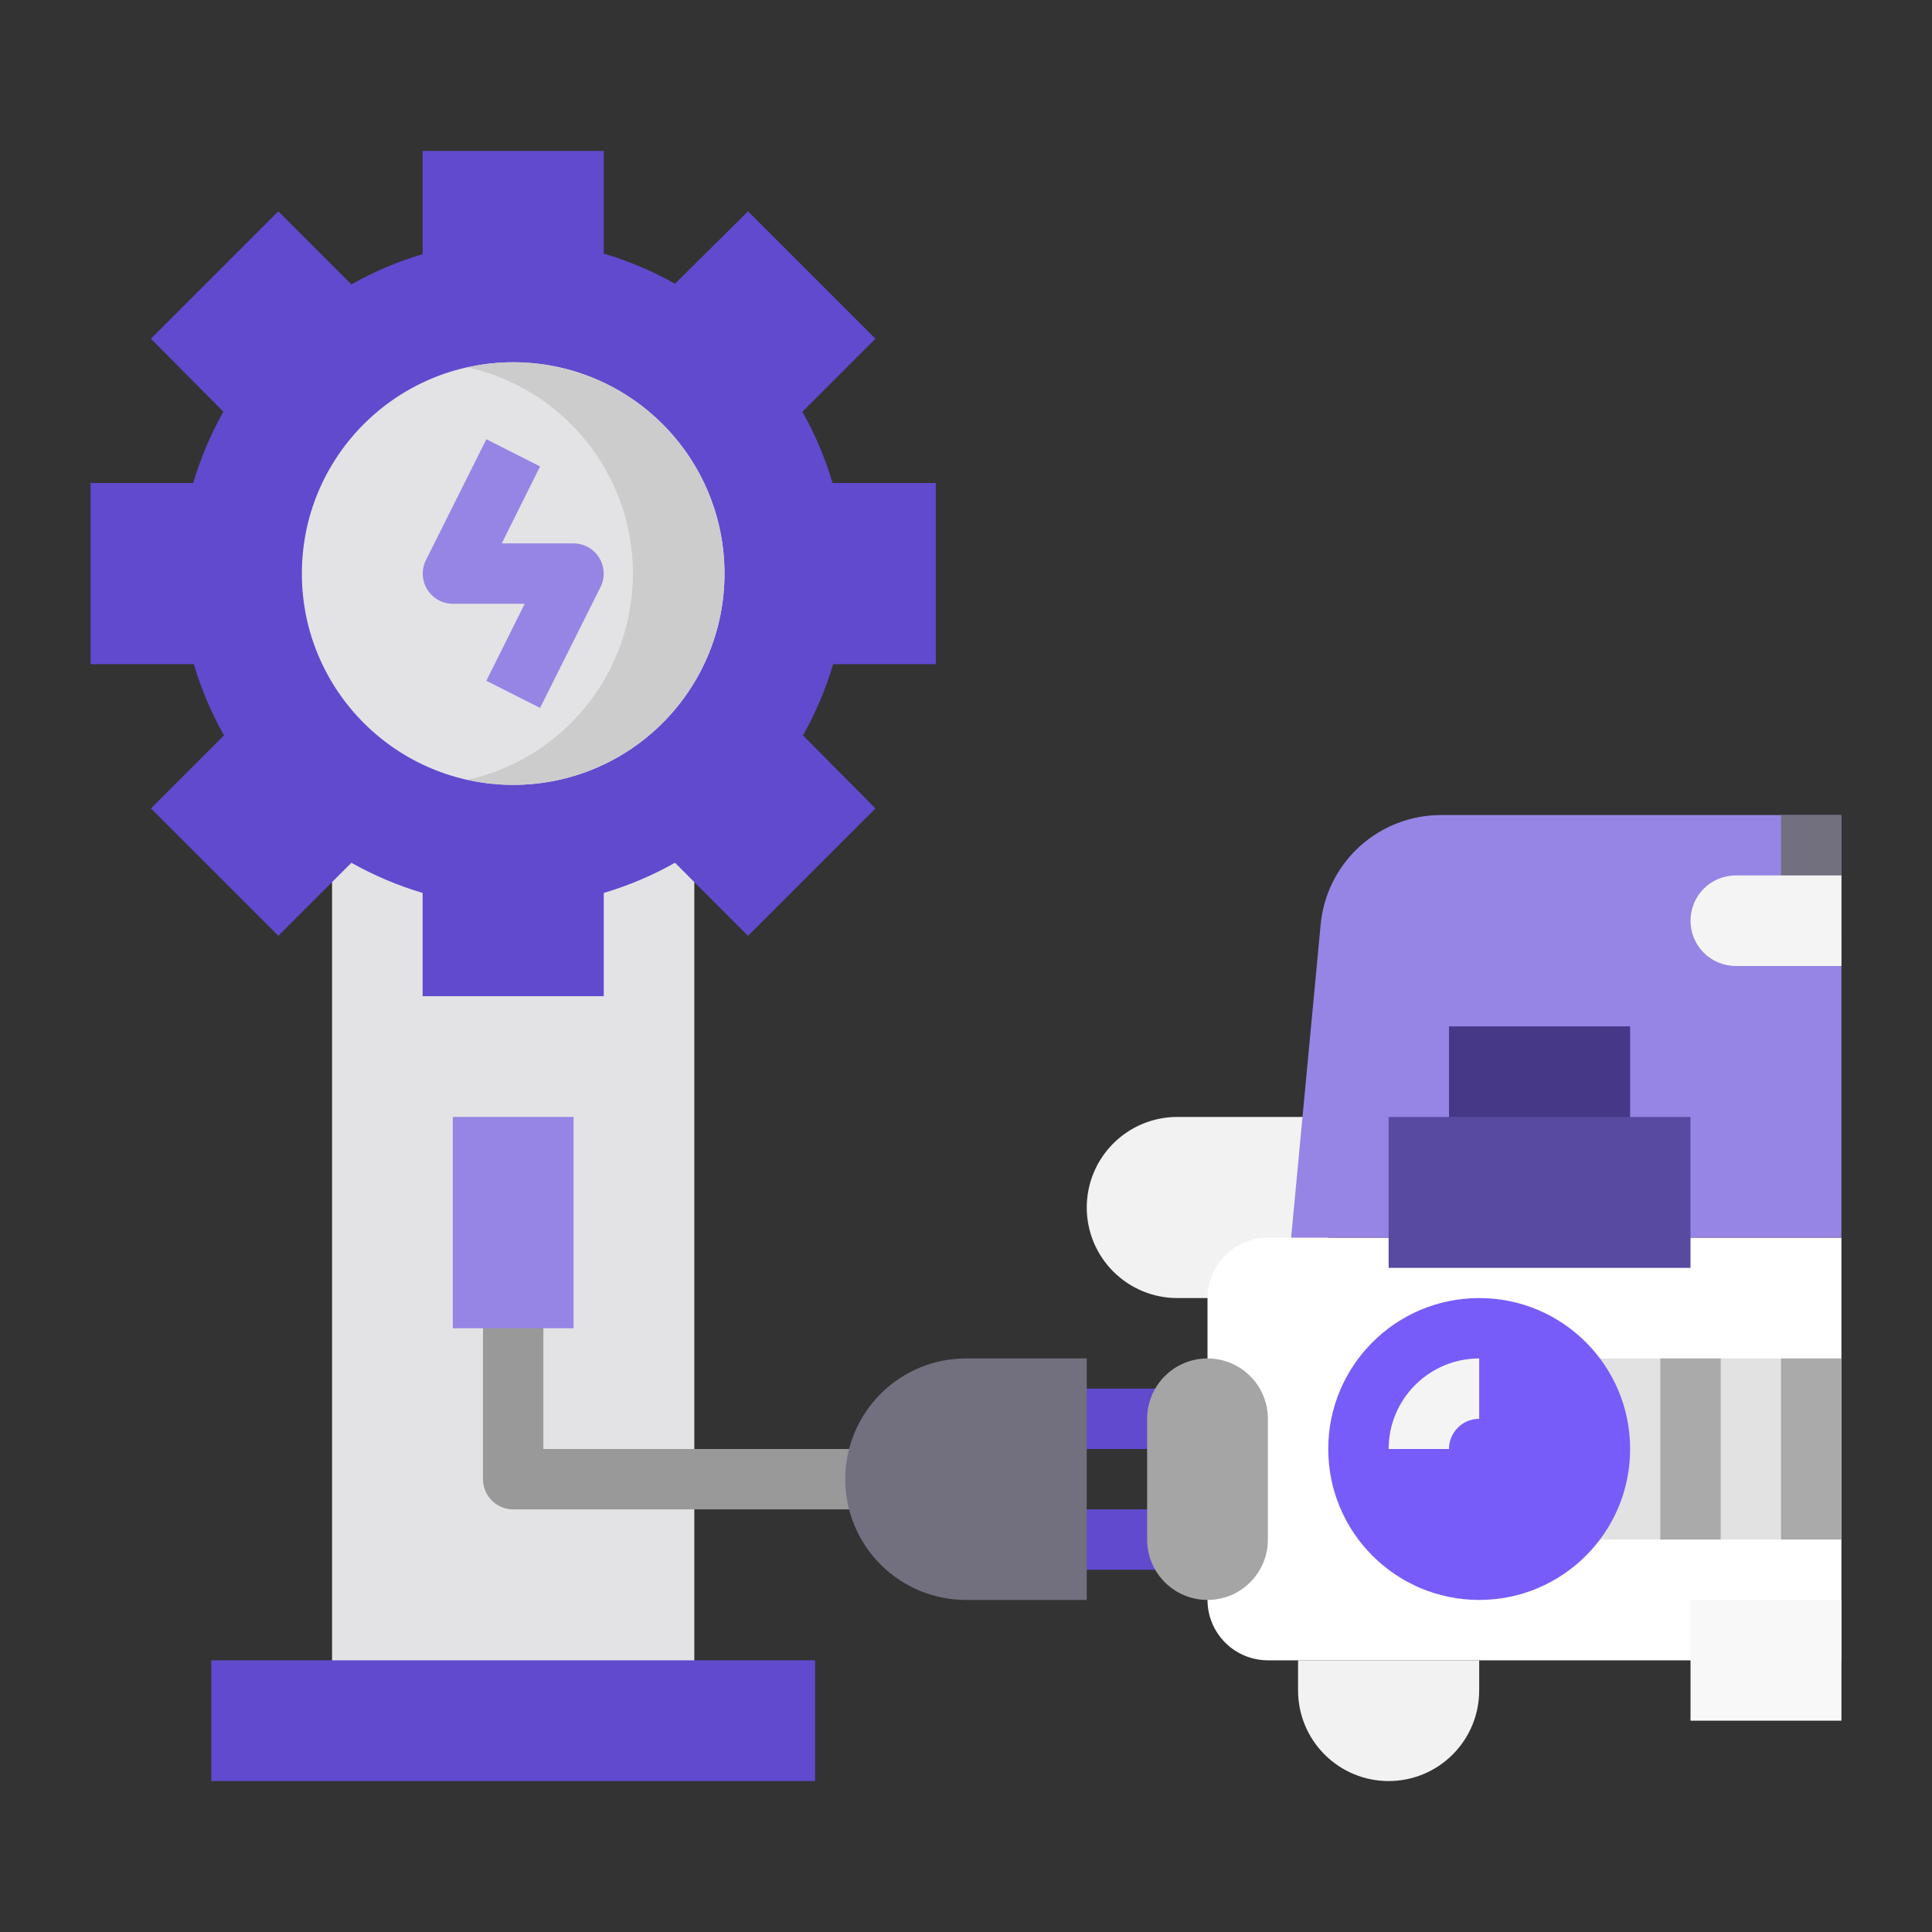
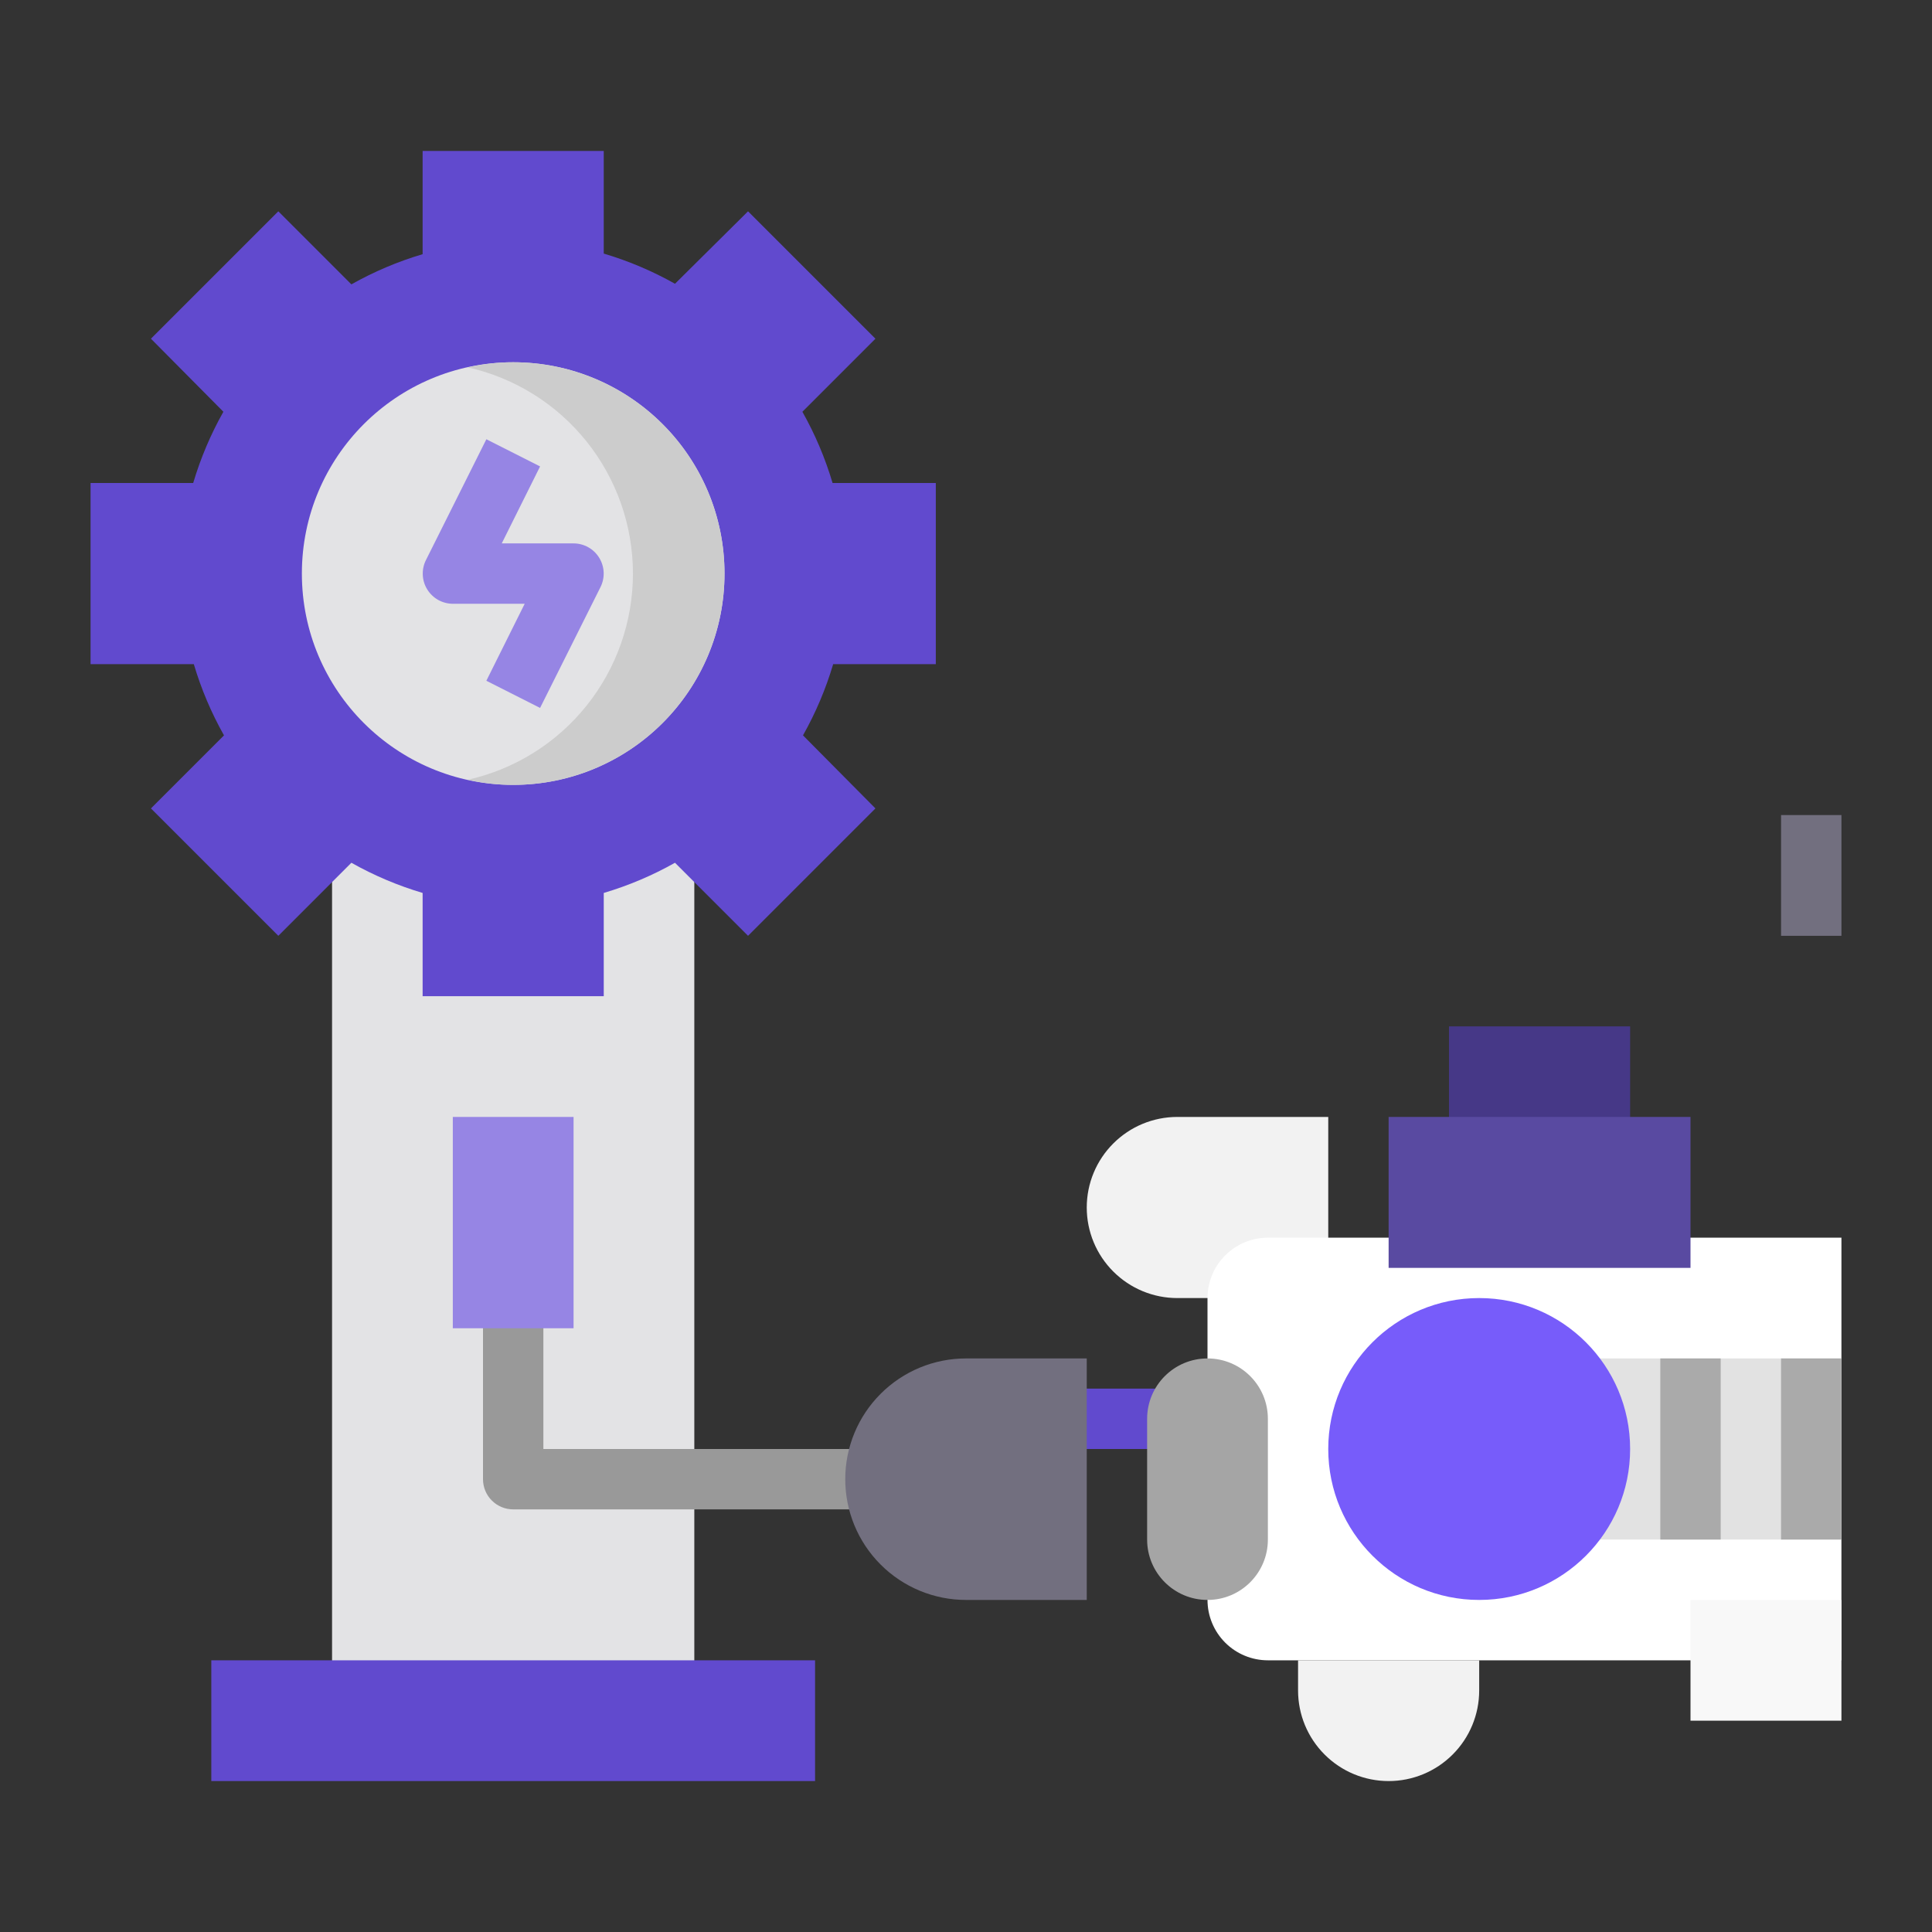
<svg xmlns="http://www.w3.org/2000/svg" width="64" height="64" viewBox="0 0 64 64" fill="none">
  <rect x="0" y="0" width="64" height="64" fill="#333333" stroke="none" />
  <path d="M39 37C38.204 37 37.441 37.316 36.879 37.879C36.316 38.441 36 39.204 36 40C36 40.796 36.316 41.559 36.879 42.121C37.441 42.684 38.204 43 39 43H44V37H39Z" fill="#F2F2F2" />
  <path d="M23 27H11V57H23V27Z" fill="#E3E3E5" />
  <path d="M27 55H7V59H27V55Z" fill="#614ACE" />
  <path d="M20 33V29.58C20.822 29.336 21.613 29.001 22.36 28.58L24.78 31L29 26.78L26.6 24.36C27.021 23.613 27.356 22.822 27.6 22H31V16H27.58C27.336 15.178 27.001 14.387 26.58 13.64L29 11.22L24.78 7L22.36 9.4C21.613 8.979 20.822 8.644 20 8.4V5H14V8.42C13.178 8.664 12.387 8.999 11.64 9.42L9.22 7L5 11.22L7.4 13.64C6.979 14.387 6.644 15.178 6.4 16H3V22H6.42C6.664 22.822 6.999 23.613 7.42 24.36L5 26.78L9.22 31L11.64 28.58C12.387 29.001 13.178 29.336 14 29.58V33" fill="#614ACE" />
  <path d="M17 26C20.866 26 24 22.866 24 19C24 15.134 20.866 12 17 12C13.134 12 10 15.134 10 19C10 22.866 13.134 26 17 26Z" fill="#E3E3E5" />
  <path d="M17 12C16.495 12 15.992 12.057 15.5 12.17C17.052 12.518 18.438 13.384 19.432 14.626C20.425 15.867 20.967 17.41 20.967 19C20.967 20.59 20.425 22.133 19.432 23.374C18.438 24.616 17.052 25.482 15.5 25.83C15.992 25.943 16.495 26 17 26C18.857 26 20.637 25.262 21.95 23.95C23.262 22.637 24 20.857 24 19C24 17.143 23.262 15.363 21.95 14.05C20.637 12.738 18.857 12 17 12Z" fill="#CCCCCC" />
  <path d="M15.001 20.001H17.381L16.111 22.551L17.891 23.451L19.891 19.451C19.968 19.299 20.004 19.129 19.997 18.959C19.99 18.789 19.939 18.623 19.85 18.478C19.761 18.332 19.636 18.212 19.488 18.129C19.339 18.045 19.171 18.001 19.001 18.001H16.621L17.891 15.451L16.111 14.551L14.111 18.551C14.034 18.703 13.998 18.872 14.005 19.043C14.012 19.213 14.062 19.379 14.152 19.524C14.241 19.669 14.366 19.789 14.514 19.873C14.663 19.956 14.83 20 15.001 20.001Z" fill="#9685E4" />
  <path d="M56 41H42C41.47 41 40.961 41.211 40.586 41.586C40.211 41.961 40 42.47 40 43V53C40 53.53 40.211 54.039 40.586 54.414C40.961 54.789 41.47 55 42 55H61V41H56Z" fill="white" />
  <path d="M61 45H51V51H61V45Z" fill="#E2E2E2" />
-   <path d="M47.749 27C46.751 26.995 45.788 27.364 45.047 28.034C44.307 28.704 43.844 29.626 43.749 30.62L42.77 41H60.999V27H47.749Z" fill="#9685E4" />
  <path d="M54 34H48V39H54V34Z" fill="#463887" />
  <path d="M56 37H46V42H56V37Z" fill="#594AA1" />
  <path d="M49 53C51.761 53 54 50.761 54 48C54 45.239 51.761 43 49 43C46.239 43 44 45.239 44 48C44 50.761 46.239 53 49 53Z" fill="#775CFA" />
  <path d="M49 55V56C49 56.796 48.684 57.559 48.121 58.121C47.559 58.684 46.796 59 46 59C45.204 59 44.441 58.684 43.879 58.121C43.316 57.559 43 56.796 43 56V55" fill="#F2F2F2" />
  <path d="M61 27H59V31H61V27Z" fill="#726F7F" />
  <path d="M57 45H55V51H57V45Z" fill="#AAAAAA" />
  <path d="M61 45H59V51H61V45Z" fill="#AAAAAA" />
-   <path d="M46 48H48C48 47.735 48.105 47.48 48.293 47.293C48.48 47.105 48.735 47 49 47V45C48.204 45 47.441 45.316 46.879 45.879C46.316 46.441 46 47.204 46 48ZM57.5 29C57.102 29 56.721 29.158 56.439 29.439C56.158 29.721 56 30.102 56 30.5C56 30.898 56.158 31.279 56.439 31.561C56.721 31.842 57.102 32 57.5 32H61V29H57.5Z" fill="#F4F4F4" />
  <path d="M61 53H56V57H61V53Z" fill="#F8F8F8" />
  <path d="M39 46H35V48H39V46Z" fill="#614ACE" />
-   <path d="M39 50H35V52H39V50Z" fill="#614ACE" />
  <path d="M42 47C42 45.895 41.105 45 40 45C38.895 45 38 45.895 38 47V51C38 52.105 38.895 53 40 53C41.105 53 42 52.105 42 51V47Z" fill="#A5A5A5" />
  <path d="M31 50H17C16.735 50 16.48 49.895 16.293 49.707C16.105 49.52 16 49.265 16 49V42H18V48H31V50Z" fill="#999999" />
  <path d="M19 37H15V44H19V37Z" fill="#9685E4" />
  <path d="M32 45H36V53H32C30.939 53 29.922 52.579 29.172 51.828C28.421 51.078 28 50.061 28 49C28 47.939 28.421 46.922 29.172 46.172C29.922 45.421 30.939 45 32 45Z" fill="#726F7F" />
</svg>